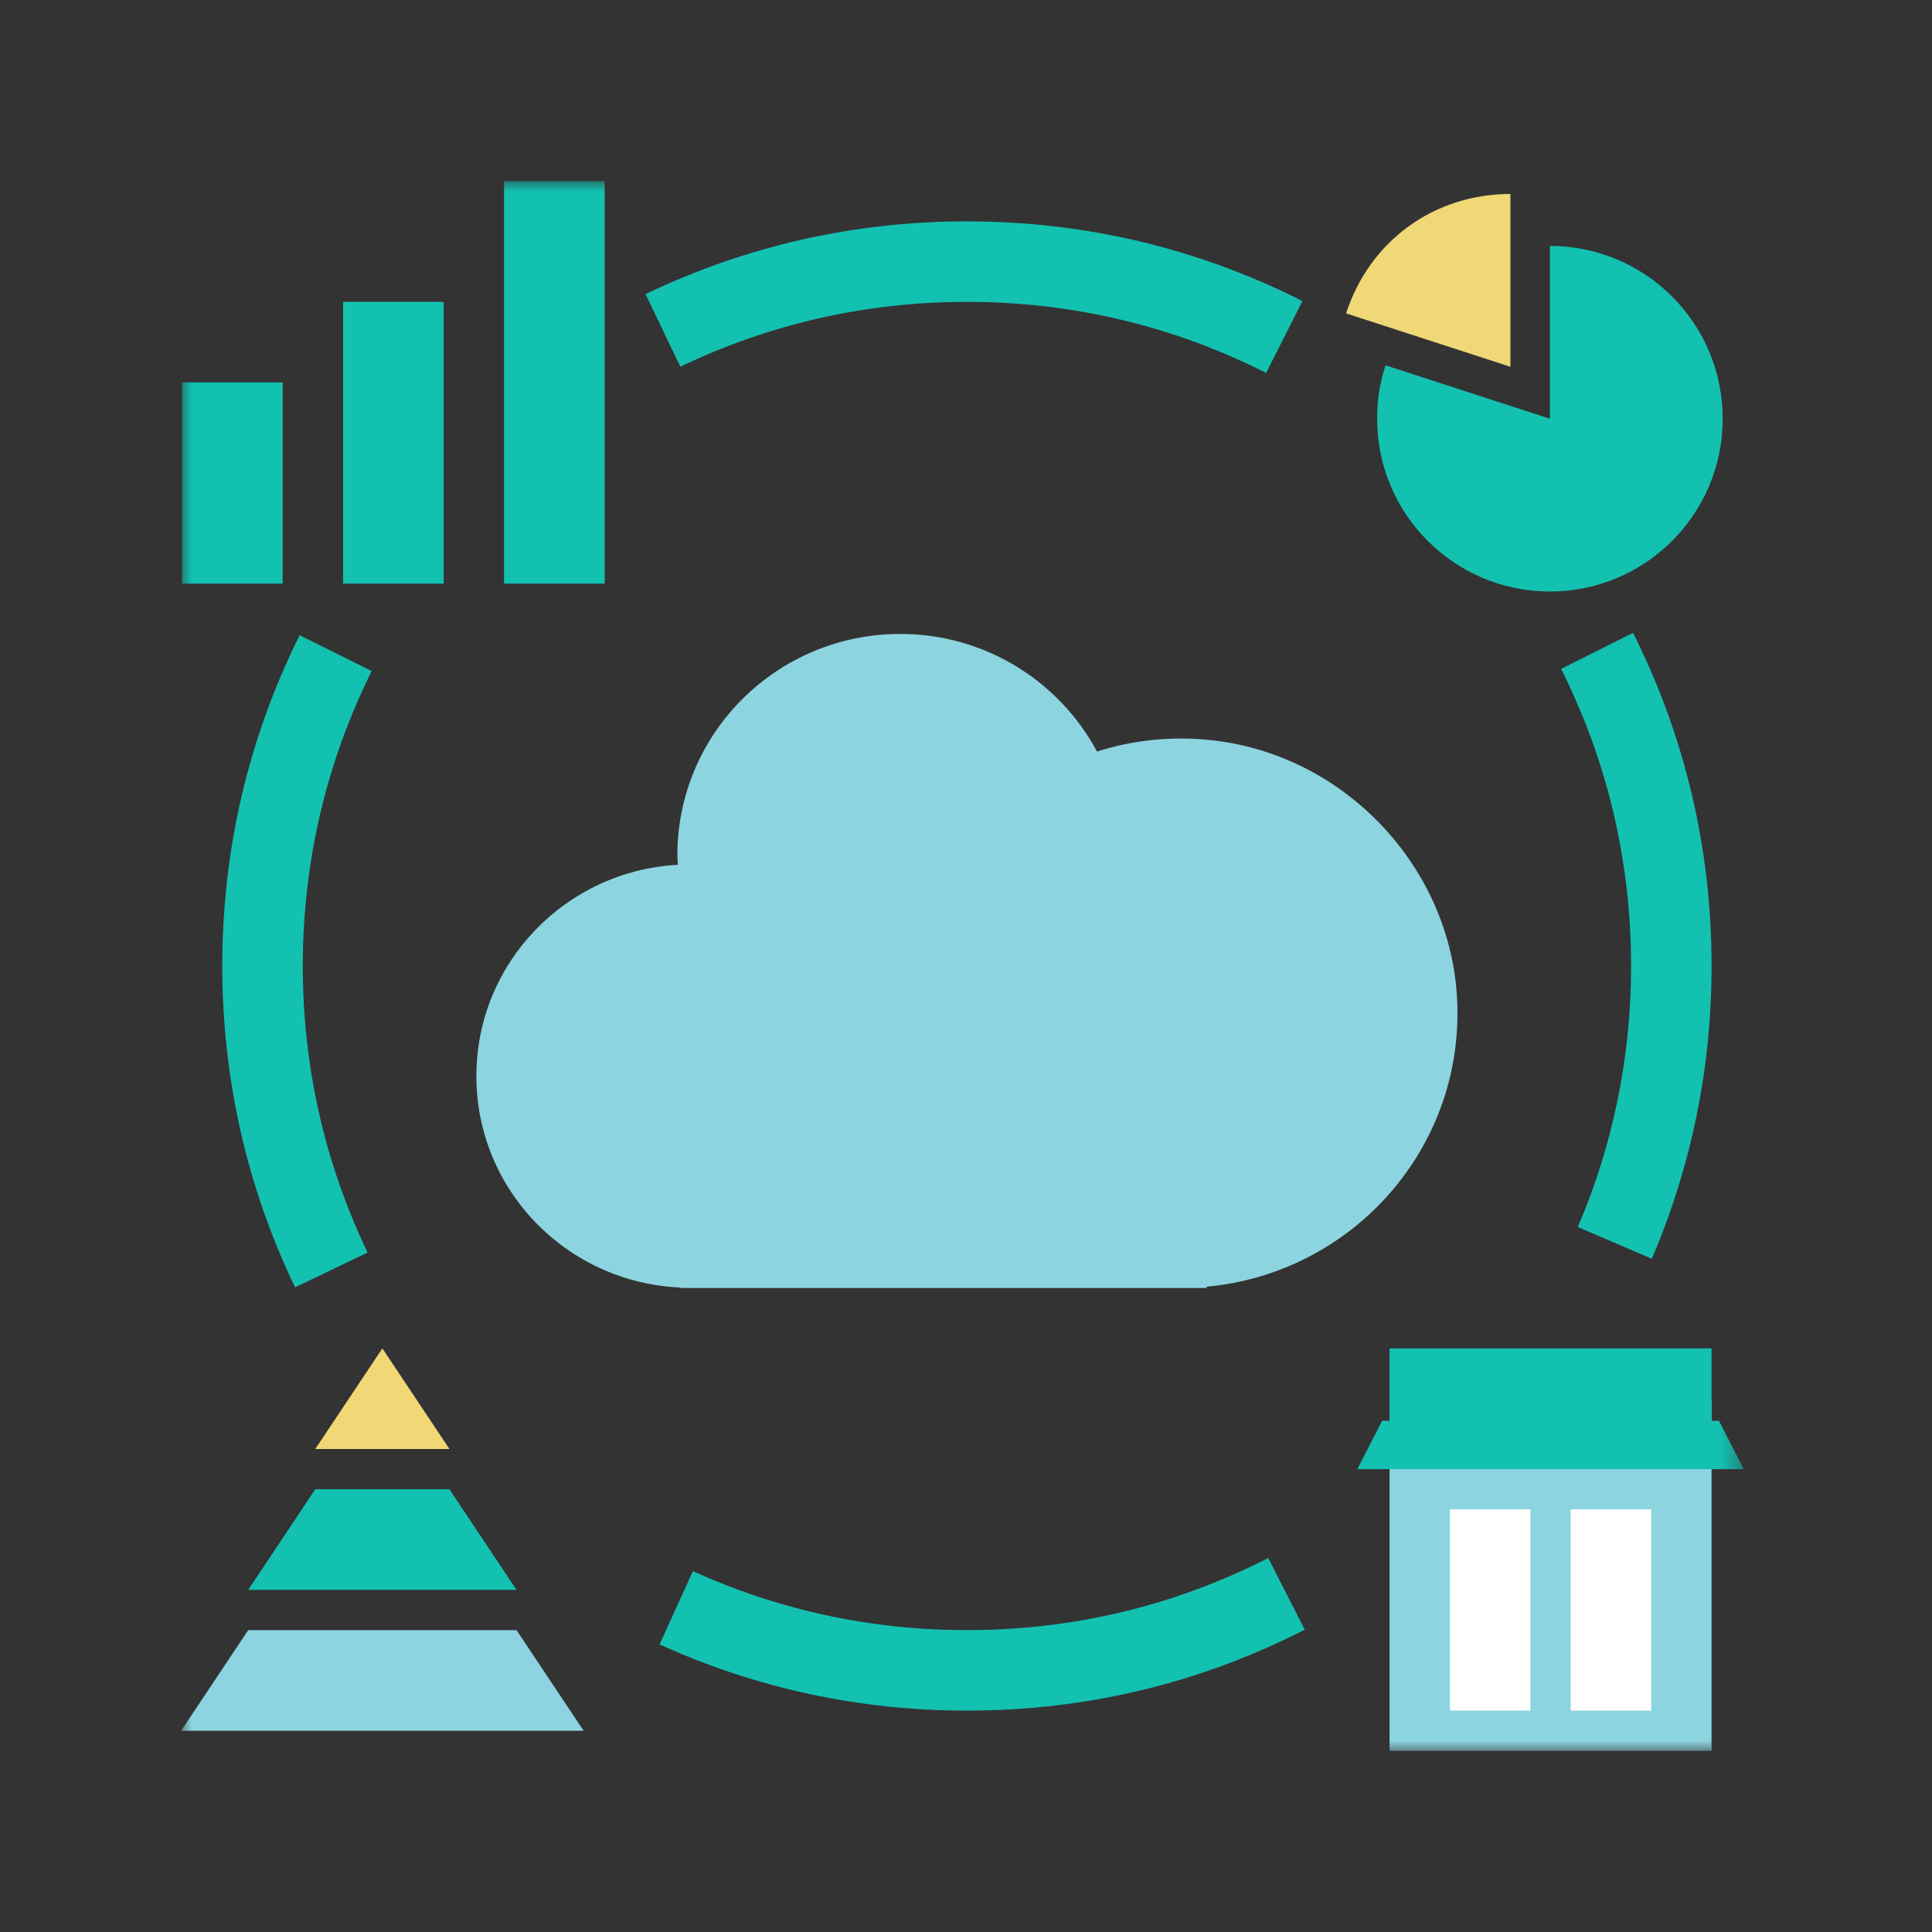
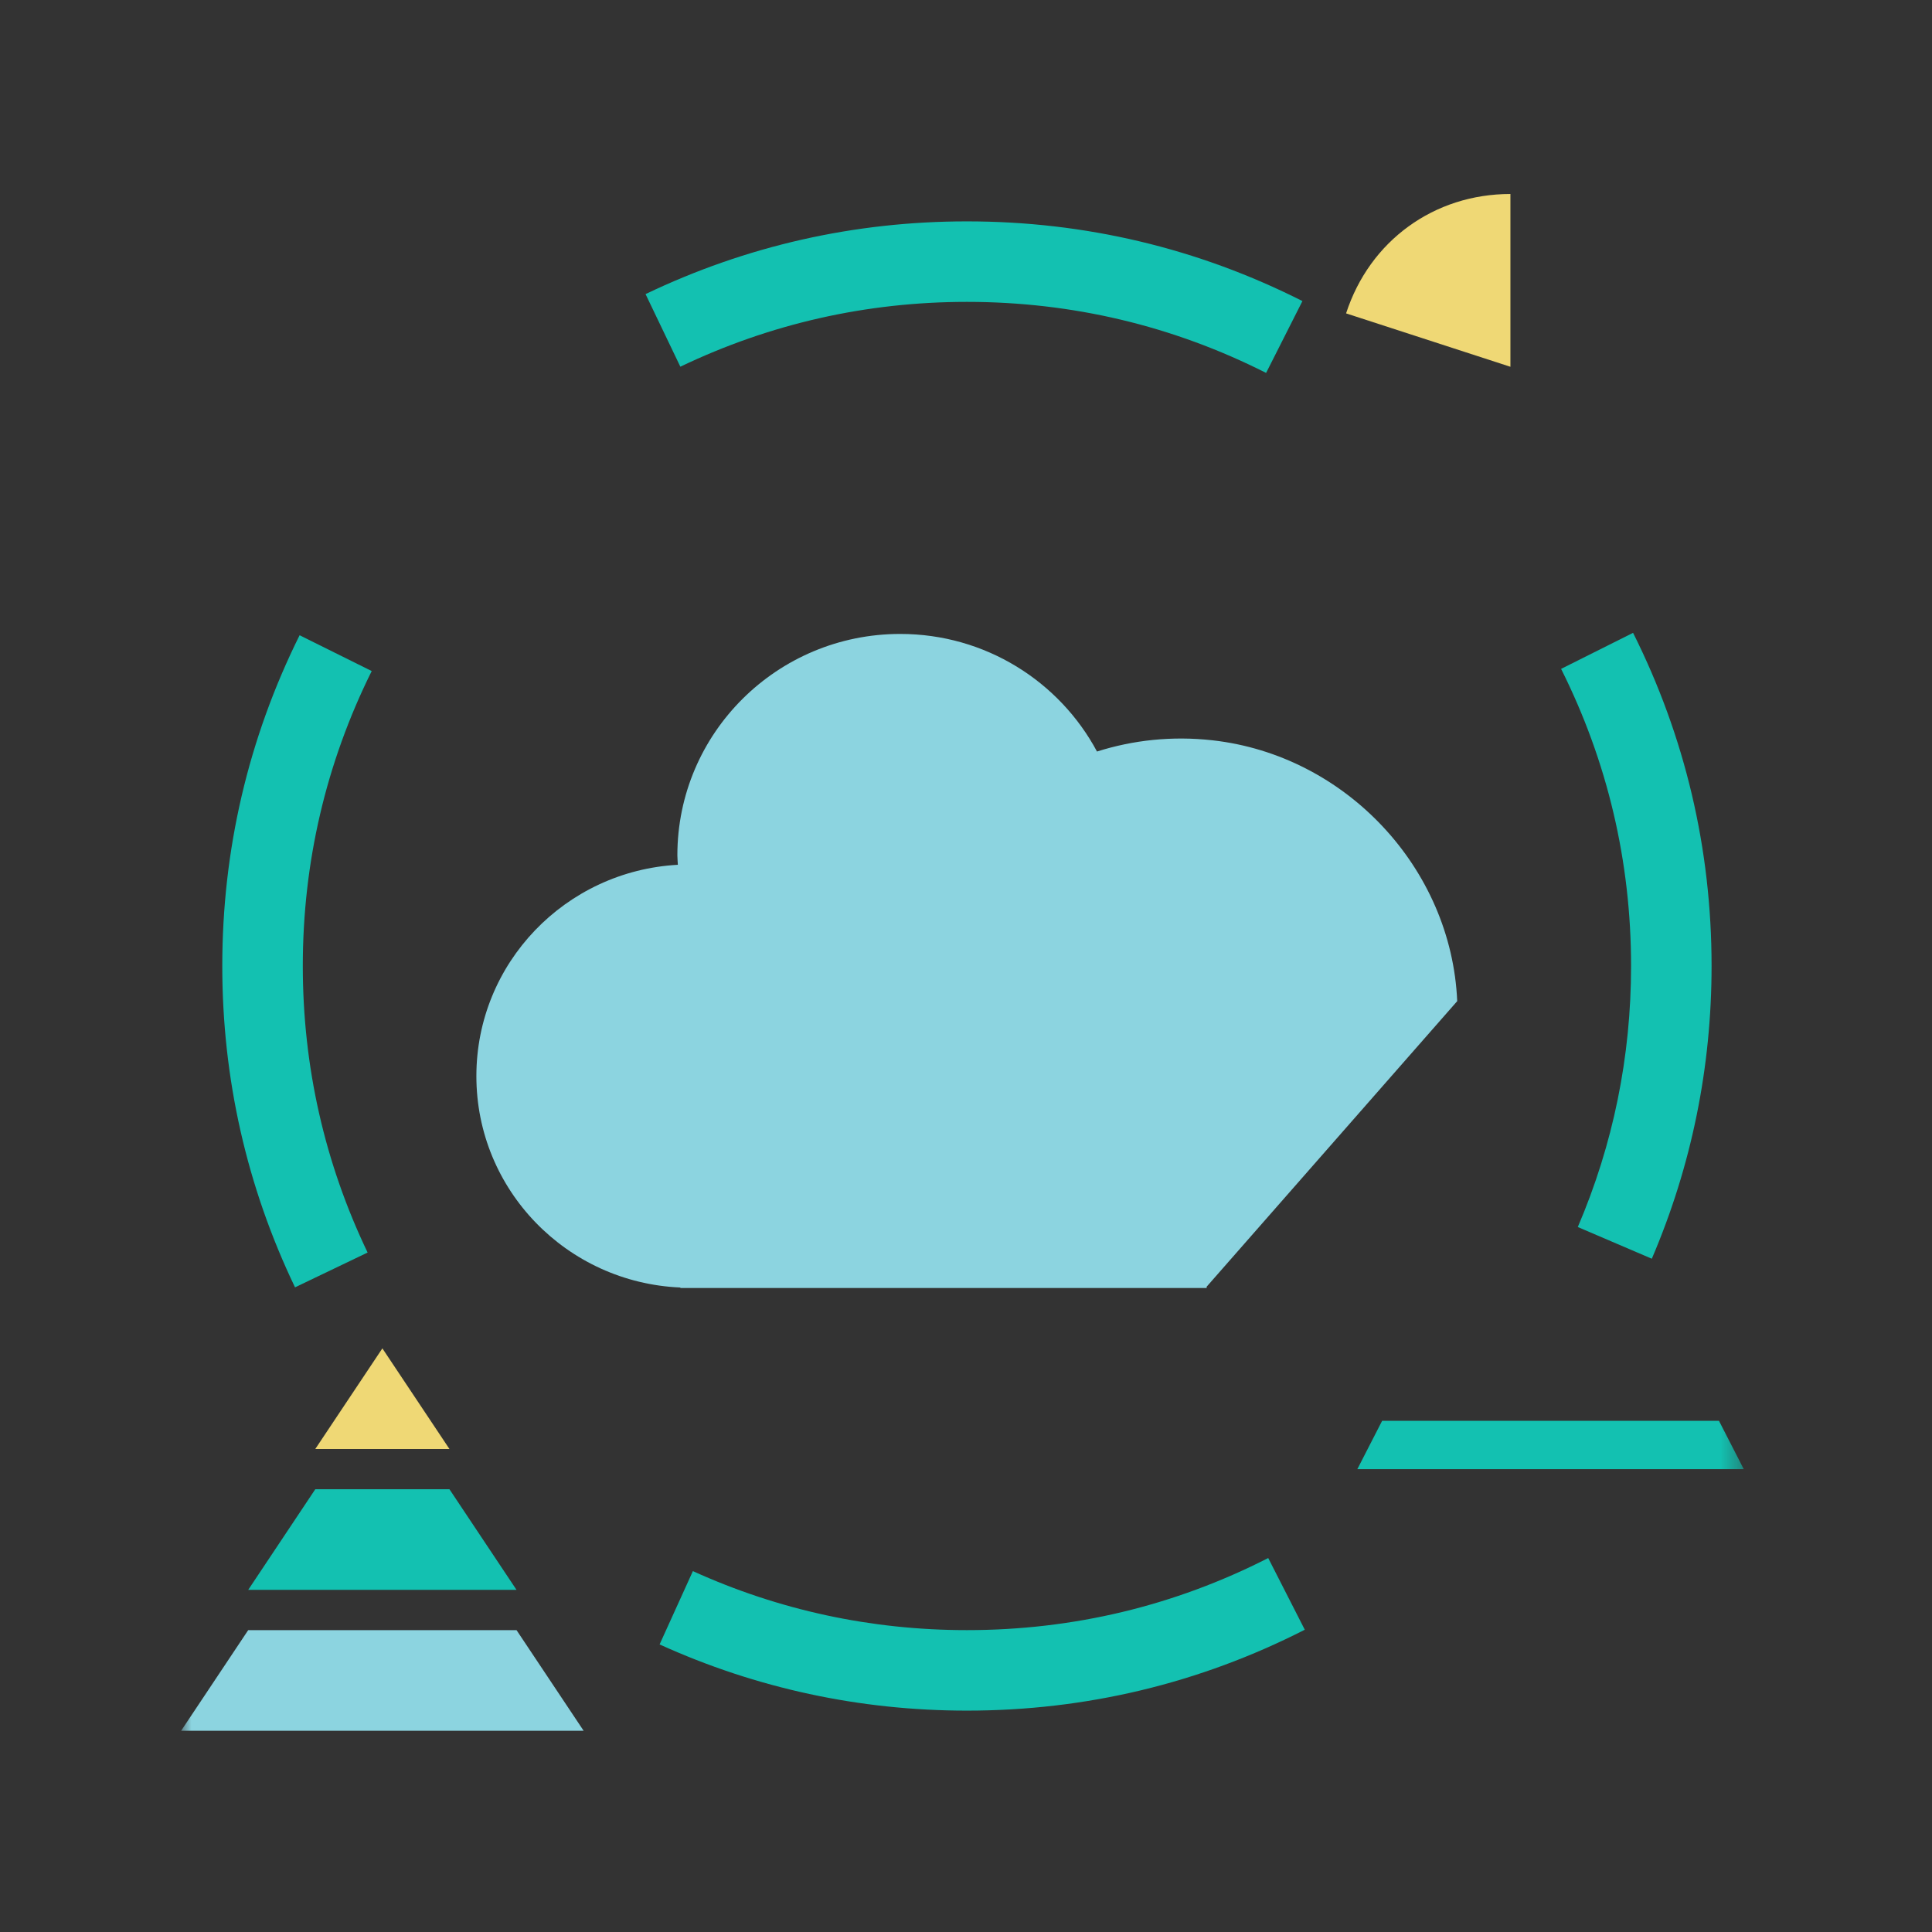
<svg xmlns="http://www.w3.org/2000/svg" xmlns:xlink="http://www.w3.org/1999/xlink" width="96" height="96" viewBox="0 0 96 96">
  <rect x="0" y="0" width="96" height="96" fill="#333333" stroke="none" />
  <defs>
    <path id="kgpsiscdla" d="M0 78L77.646 78 77.646 0 0 0z" />
  </defs>
  <g fill="none" fill-rule="evenodd">
    <g transform="translate(9 9)">
-       <path fill="#8CD4E0" d="M63.408 40.746c-.286-6.608-5.54-12.216-12.153-12.96-2.021-.228-3.961-.009-5.746.557-1.861-3.475-5.54-5.843-9.778-5.843-6.115 0-11.073 4.926-11.073 11.003 0 .158.018.311.024.468-5.578.304-10.011 4.881-10.011 10.5 0 5.661 4.5 10.265 10.137 10.505V55h26.15v-.065c7.185-.658 12.77-6.807 12.45-14.189" />
+       <path fill="#8CD4E0" d="M63.408 40.746c-.286-6.608-5.54-12.216-12.153-12.96-2.021-.228-3.961-.009-5.746.557-1.861-3.475-5.54-5.843-9.778-5.843-6.115 0-11.073 4.926-11.073 11.003 0 .158.018.311.024.468-5.578.304-10.011 4.881-10.011 10.5 0 5.661 4.5 10.265 10.137 10.505V55h26.15v-.065" />
      <mask id="6uwol62iab" fill="#fff">
        <use xlink:href="#kgpsiscdla" />
      </mask>
-       <path fill="#13C1B1" d="M.046 20L5.046 20 5.046 10 .046 10zM8.046 20L13.046 20 13.046 6 8.046 6zM16.046 20L21.046 20 21.046 0 16.046 0z" mask="url(#6uwol62iab)" />
      <path fill="#EFD875" d="M66.052 9.225l-8.166-2.653C59.058 2.964 62.258.639 66.052.639v8.586z" mask="url(#6uwol62iab)" />
-       <path fill="#13C1B1" d="M68.014 11.807V3.22c4.742 0 8.586 3.844 8.586 8.586 0 4.742-3.844 8.586-8.586 8.586-4.742 0-8.586-3.844-8.586-8.586 0-.948.127-1.751.42-2.653l8.166 2.653z" mask="url(#6uwol62iab)" />
-       <path fill="#8CD4E0" d="M60.046 78L76.046 78 76.046 60.6 60.046 60.6z" mask="url(#6uwol62iab)" />
-       <path fill="#13C1B1" d="M60.046 62L76.046 62 76.046 58 60.046 58z" mask="url(#6uwol62iab)" />
      <path fill="#13C1B1" d="M77.646 64L58.446 64 59.677 61.6 76.415 61.6z" mask="url(#6uwol62iab)" />
-       <path fill="#FFF" d="M69.046 76L73.046 76 73.046 66 69.046 66zM63.046 76L67.046 76 67.046 66 63.046 66z" mask="url(#6uwol62iab)" />
      <path fill="#13C1B1" d="M5.66 54.967C3.261 49.962 2.045 44.59 2.045 39c0-5.771 1.292-11.302 3.842-16.435l3.583 1.779C7.198 28.92 6.046 33.85 6.046 39c0 4.988 1.083 9.778 3.22 14.238L5.66 54.967zM39.046 76c-5.323 0-10.46-1.106-15.271-3.289l1.654-3.643C29.715 71.014 34.297 72 39.046 72c5.272 0 10.31-1.205 14.971-3.582l1.817 3.562C50.605 74.647 44.957 76 39.046 76M73.077 53.545L69.4 51.97c1.757-4.103 2.647-8.467 2.647-12.971 0-5.19-1.17-10.156-3.477-14.763l3.576-1.791c2.588 5.167 3.901 10.737 3.901 16.554 0 5.048-.999 9.94-2.969 14.545M53.912 9.53C49.278 7.187 44.277 6 39.046 6c-4.988 0-9.78 1.084-14.24 3.221l-1.729-3.607C28.081 3.216 33.454 2 39.047 2c5.863 0 11.471 1.332 16.67 3.96l-1.805 3.57z" mask="url(#6uwol62iab)" />
      <path fill="#EFD875" d="M13.333 63L10 58 6.666 63z" mask="url(#6uwol62iab)" />
      <path fill="#13C1B1" d="M3.333 70L16.666 70 13.333 65 6.666 65z" mask="url(#6uwol62iab)" />
      <path fill="#8CD4E0" d="M3.333 72L0 77 20 77 16.666 72z" mask="url(#6uwol62iab)" />
    </g>
  </g>
</svg>